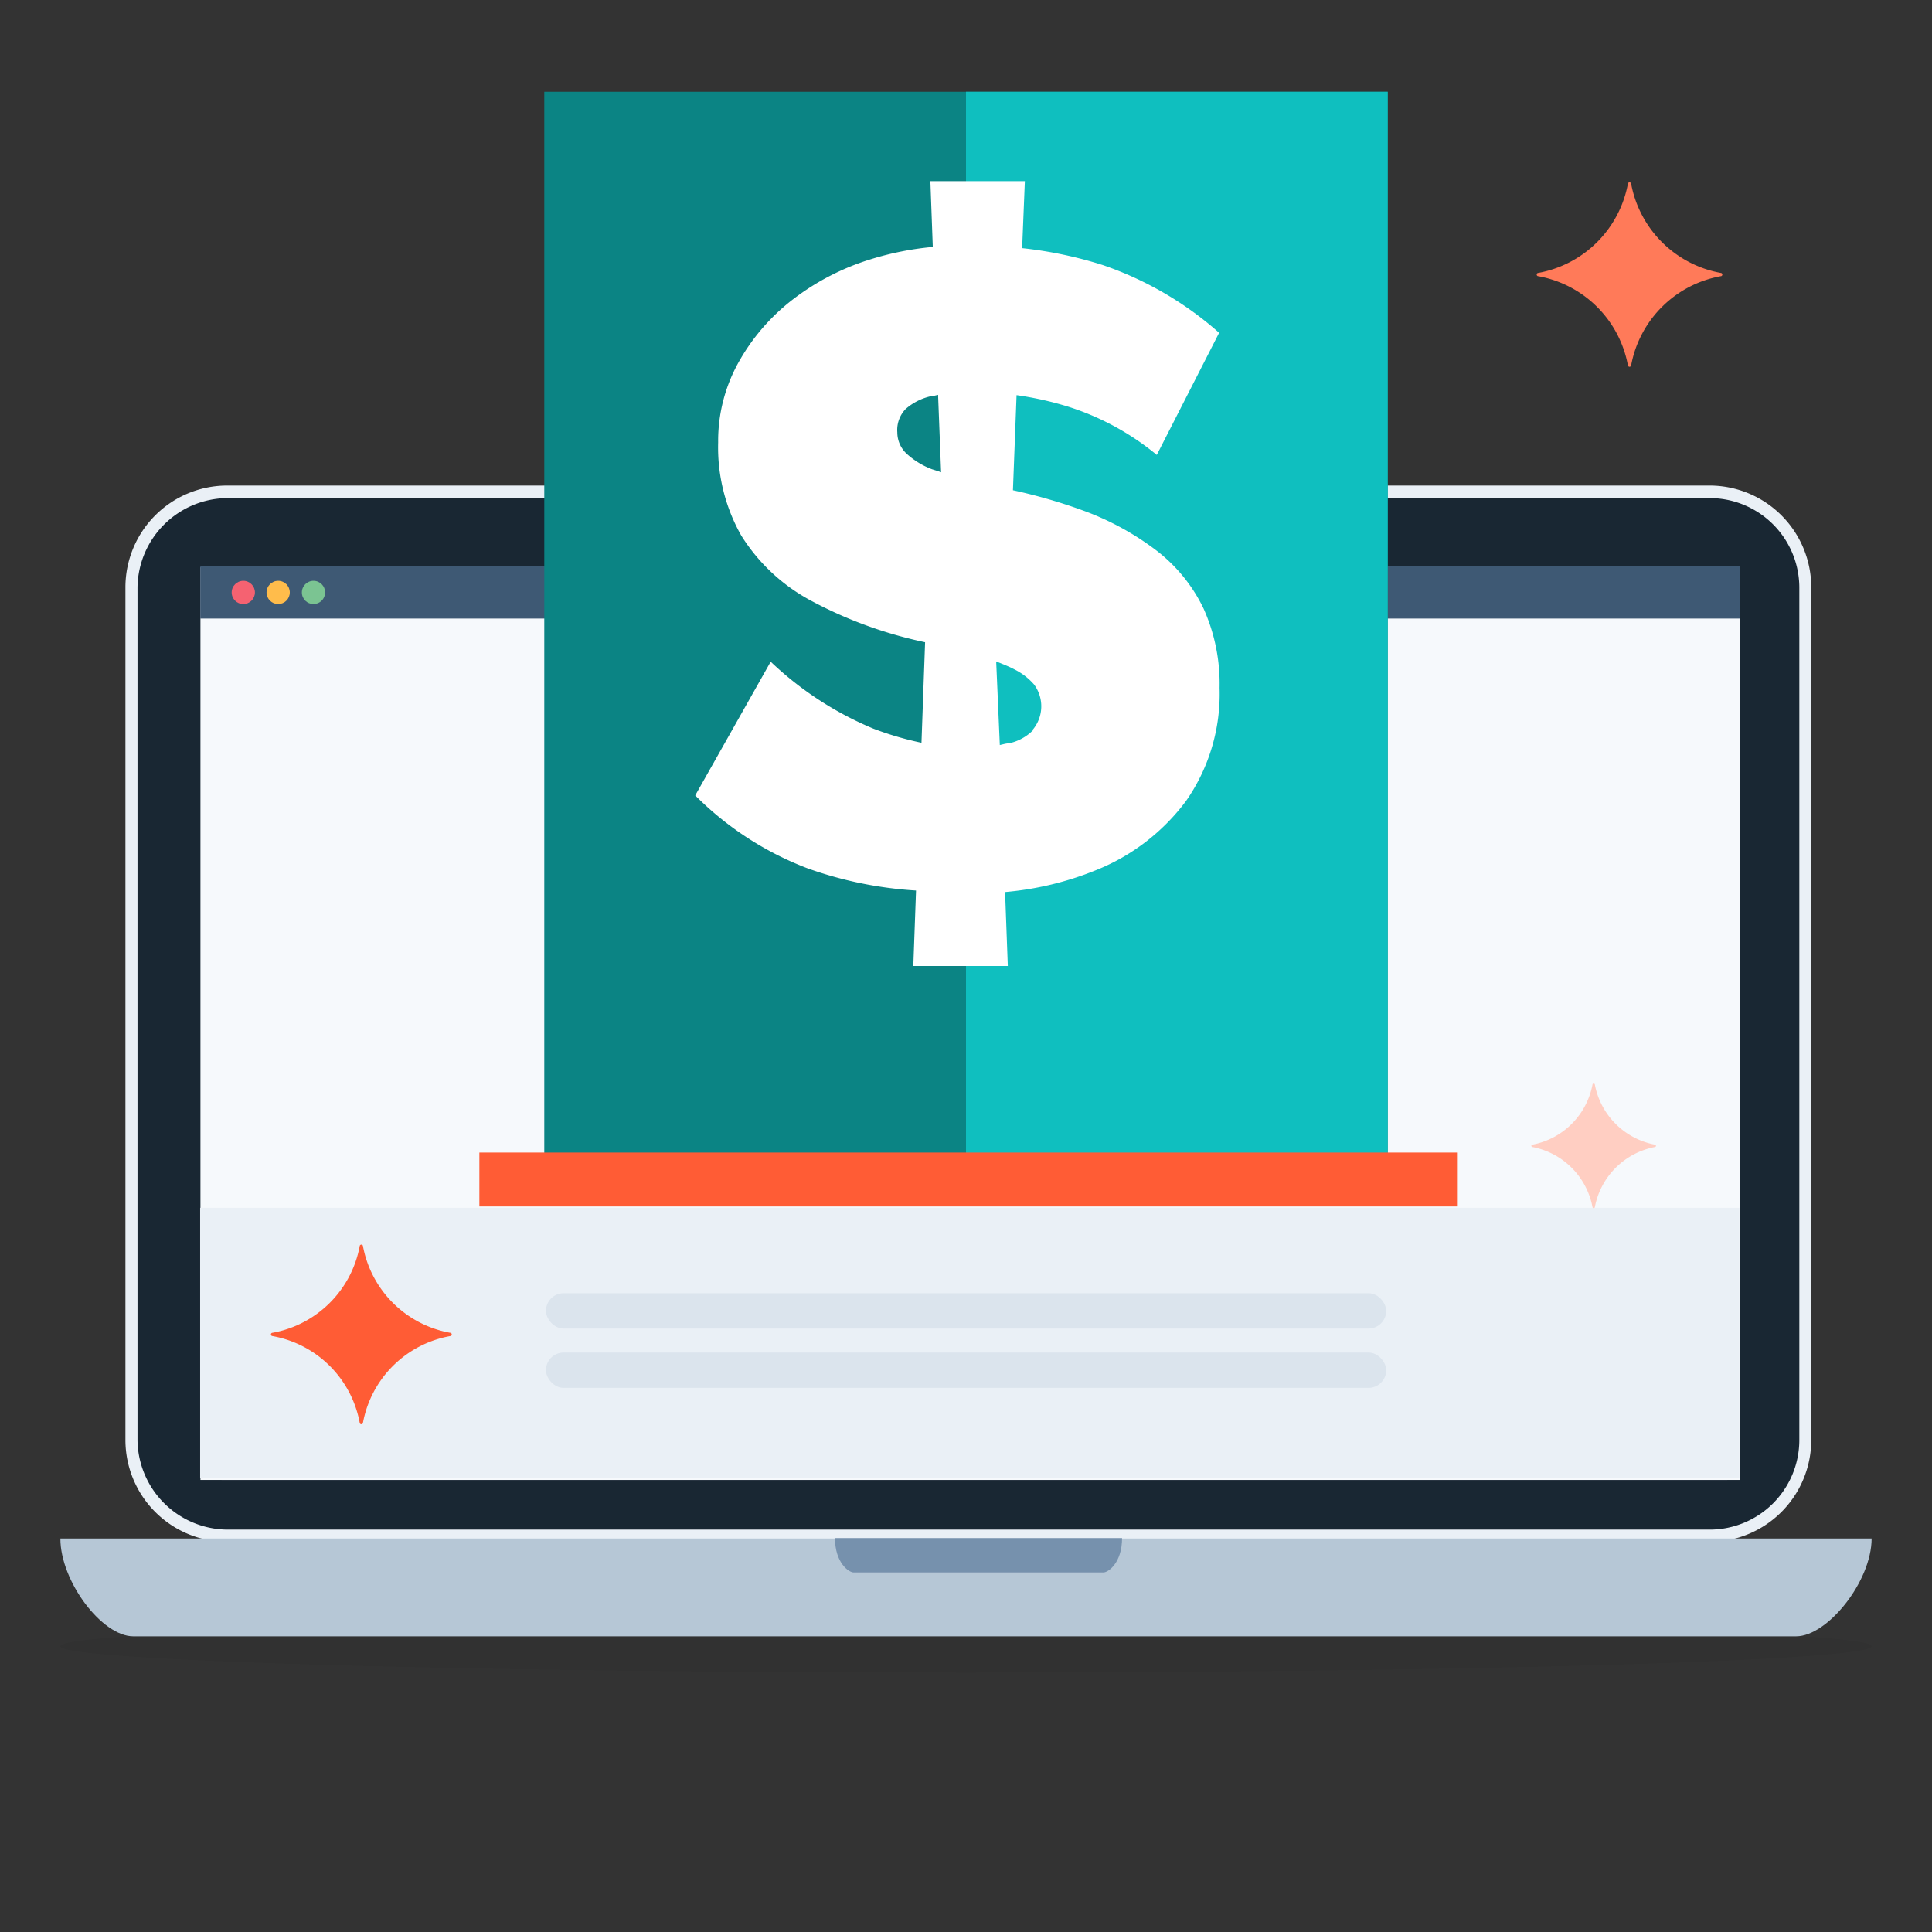
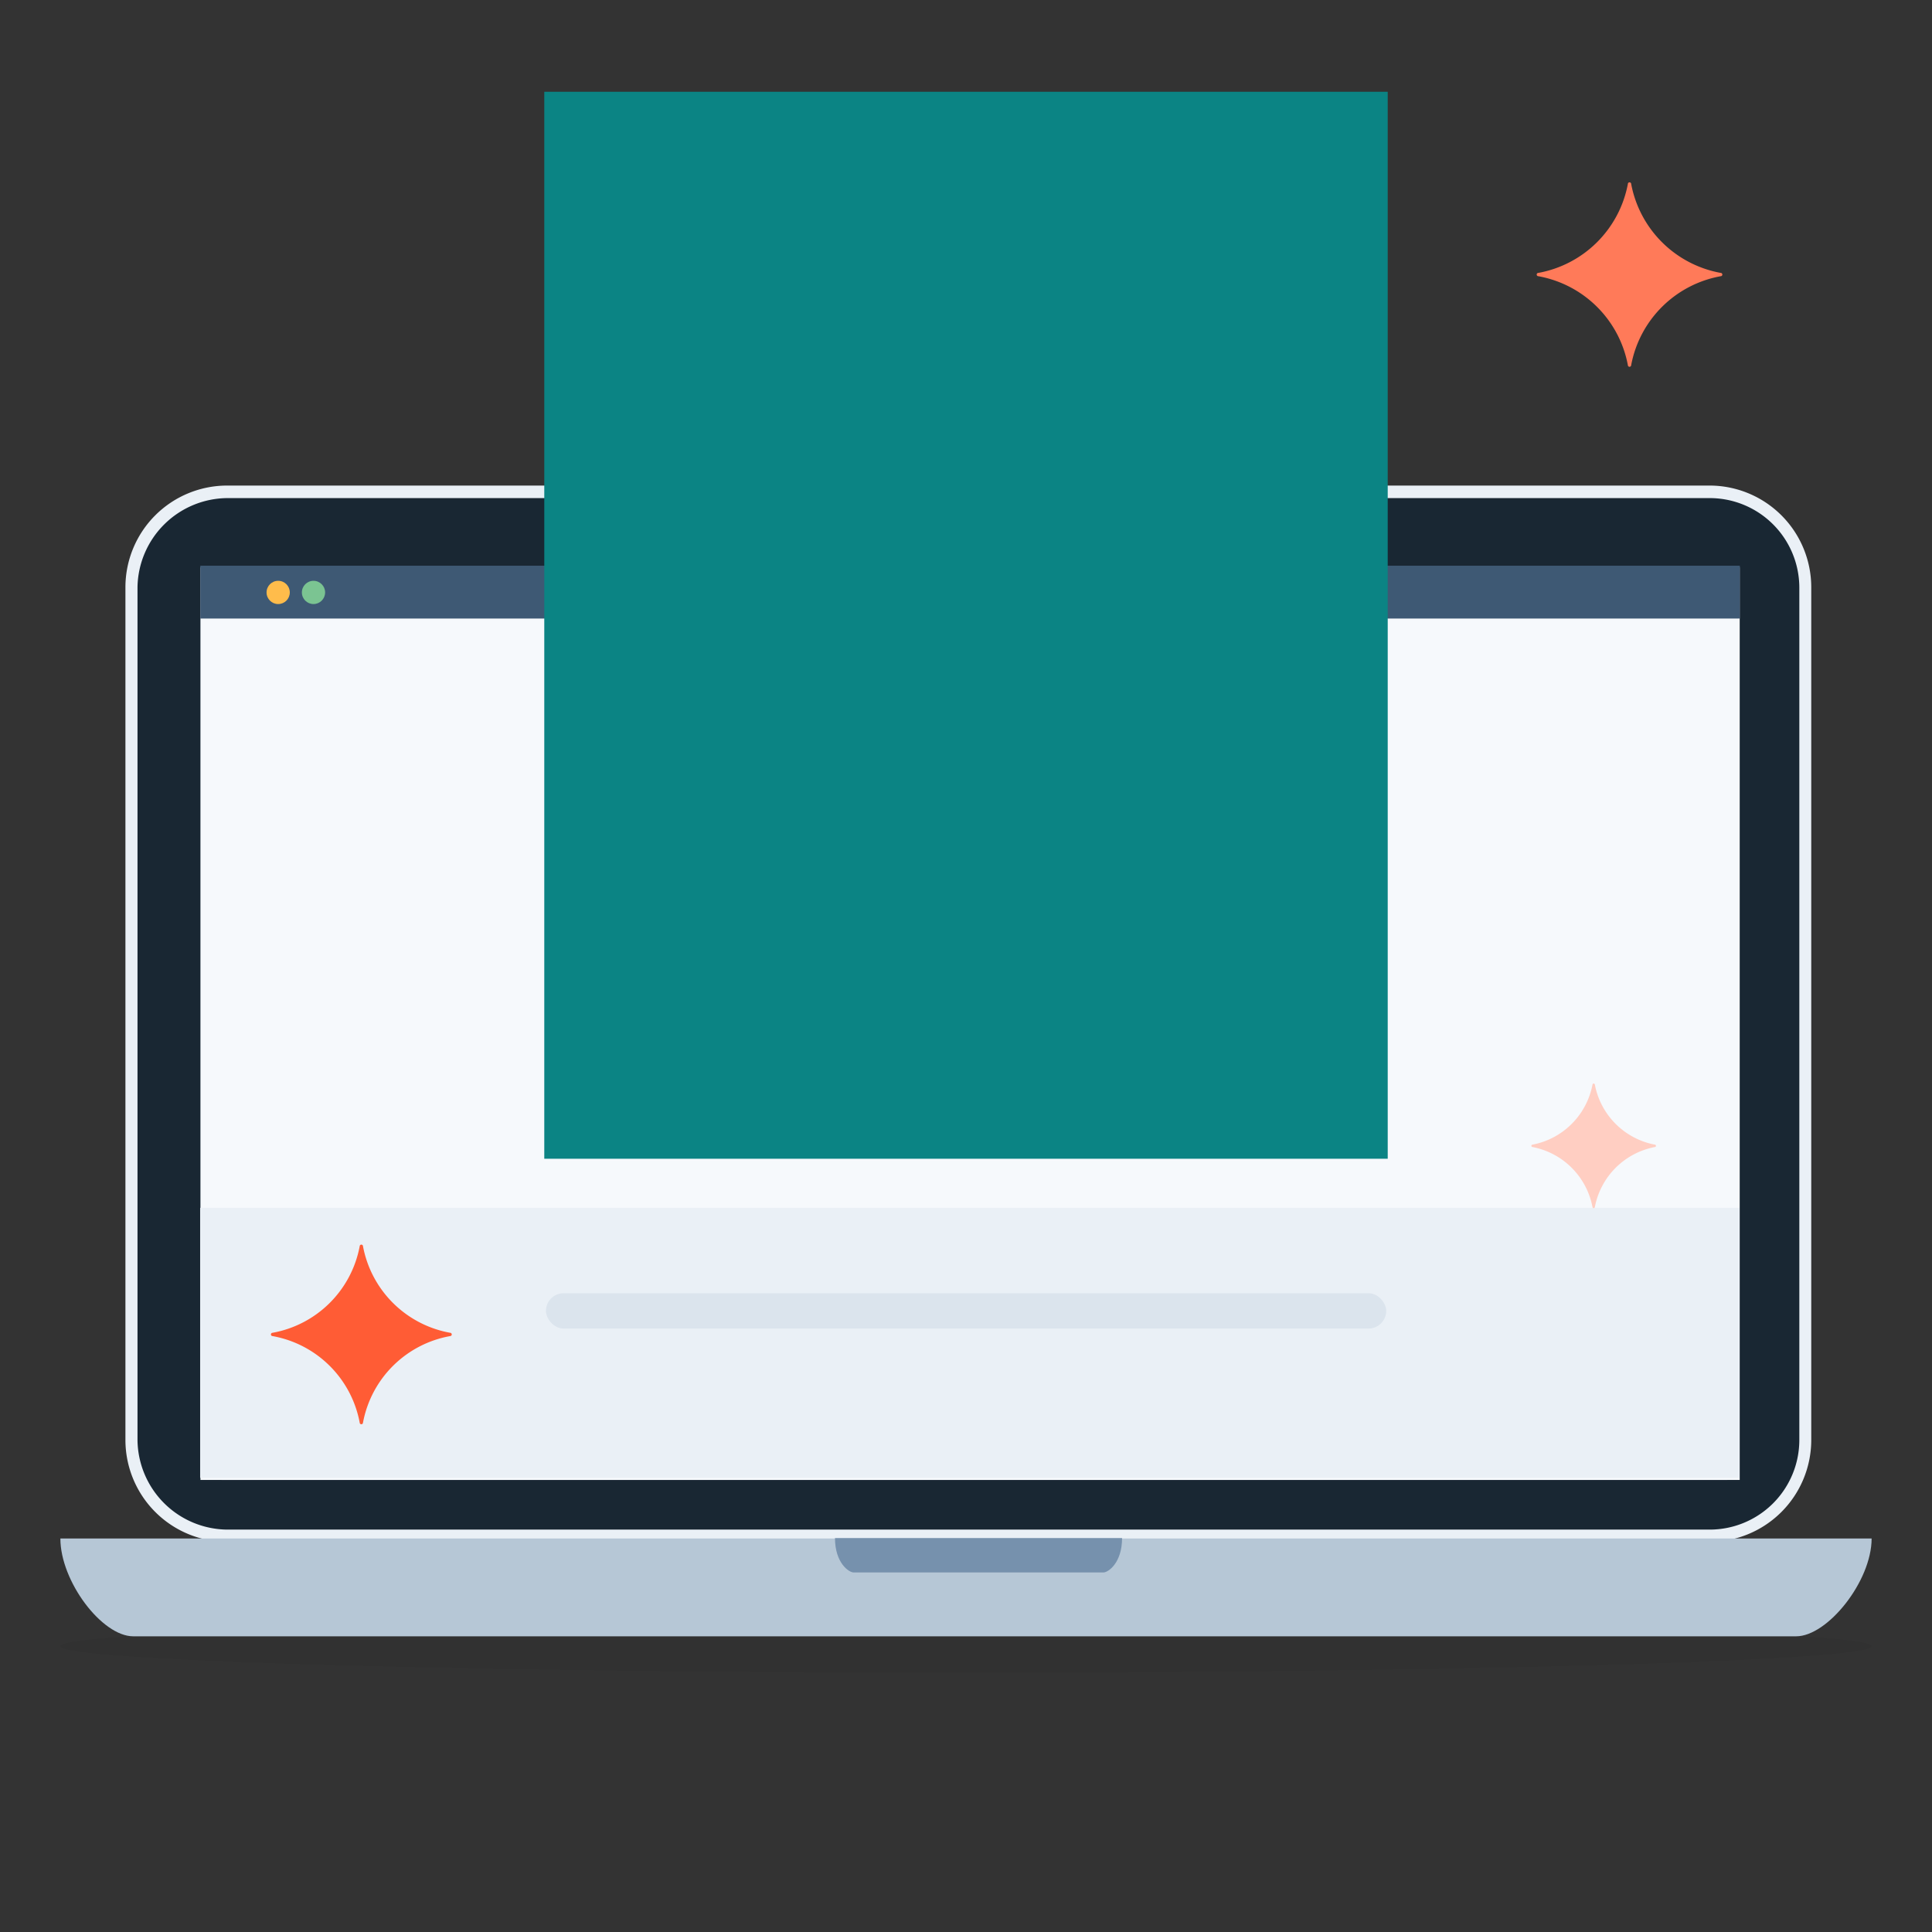
<svg xmlns="http://www.w3.org/2000/svg" id="Layer_2" data-name="Layer 2" viewBox="0 0 128 128">
  <rect x="0" y="0" width="128" height="128" fill="#333333" stroke="none" />
  <defs>
    <style>.cls-1{fill:#192733;}.cls-2{fill:#eaf0f6;}.cls-3{fill:#c4c1e4;}.cls-4{fill:#f6f9fc;}.cls-5{fill:#3e5974;}.cls-6{fill:#0b8484;}.cls-7{fill:#0fbfbf;}.cls-8{fill:#ff5c35;}.cls-9{fill:#f56271;}.cls-10{fill:#ffbc4b;}.cls-11{fill:#7bc492;}.cls-12{opacity:0.05;}.cls-13{fill:#b6c7d6;}.cls-14{fill:#7691ad;}.cls-15{fill:#ff7a59;}.cls-16{fill:#ffcec2;}.cls-17{fill:#fff;}.cls-18{fill:#dbe4ed;}</style>
  </defs>
  <rect class="cls-1" x="8.71" y="32.57" width="110.9" height="69.18" rx="6.33" />
  <path class="cls-2" d="M113.28,102.15H15.05a6.75,6.75,0,0,1-6.74-6.74V38.9a6.74,6.74,0,0,1,6.74-6.73h98.23A6.74,6.74,0,0,1,120,38.9V95.41A6.75,6.75,0,0,1,113.28,102.15ZM15.05,33A6,6,0,0,0,9.11,38.9V95.41a6,6,0,0,0,5.94,5.93h98.23a5.94,5.94,0,0,0,5.93-5.93V38.9A5.94,5.94,0,0,0,113.28,33Z" />
  <rect class="cls-3" x="14.68" y="37.59" width="99.76" height="60.46" />
  <rect class="cls-4" x="13.28" y="37.59" width="101.98" height="60.46" />
  <rect class="cls-2" x="13.26" y="80.02" width="101.98" height="17.89" />
  <rect class="cls-5" x="13.27" y="37.48" width="102" height="3.5" />
  <rect class="cls-6" x="36.06" y="6.08" width="55.88" height="70.69" />
-   <rect class="cls-7" x="64" y="6.08" width="27.94" height="70.69" />
-   <rect class="cls-8" x="31.76" y="76.36" width="64.77" height="3.57" />
-   <circle class="cls-9" cx="16.12" cy="39.25" r="0.77" />
  <circle class="cls-10" cx="18.43" cy="39.25" r="0.77" />
  <circle class="cls-11" cx="20.77" cy="39.25" r="0.77" />
  <g class="cls-12">
    <ellipse cx="64" cy="109.07" rx="60" ry="1.74" />
  </g>
  <path class="cls-13" d="M8.83,108.41H119c2.08,0,5-3.65,5-6.48H4C4,104.76,6.75,108.41,8.83,108.41Z" />
  <path class="cls-14" d="M65.16,101.9H55.32c0,1.65.92,2.28,1.24,2.28H73.1c.32,0,1.24-.63,1.24-2.28Z" />
-   <path class="cls-8" d="M29.82,88.3a7.17,7.17,0,0,1-5.77-5.73.11.11,0,0,0-.22,0,7.17,7.17,0,0,1-5.77,5.73.11.11,0,0,0,0,.22,7.16,7.16,0,0,1,5.77,5.73.11.11,0,0,0,.22,0,7.16,7.16,0,0,1,5.77-5.73A.11.11,0,0,0,29.82,88.3Z" />
+   <path class="cls-8" d="M29.82,88.3a7.17,7.17,0,0,1-5.77-5.73.11.11,0,0,0-.22,0,7.17,7.17,0,0,1-5.77,5.73.11.11,0,0,0,0,.22,7.16,7.16,0,0,1,5.77,5.73.11.11,0,0,0,.22,0,7.16,7.16,0,0,1,5.77-5.73A.11.11,0,0,0,29.82,88.3" />
  <path class="cls-15" d="M114,18.08a7.38,7.38,0,0,1-5.93-5.89.11.11,0,0,0-.22,0,7.38,7.38,0,0,1-5.93,5.89.11.11,0,0,0,0,.22,7.37,7.37,0,0,1,5.93,5.89.11.11,0,0,0,.22,0A7.37,7.37,0,0,1,114,18.3.11.11,0,0,0,114,18.08Z" />
  <path class="cls-16" d="M109.66,75.84a5,5,0,0,1-4-4,.08.08,0,0,0-.15,0,5,5,0,0,1-4,4,.08.08,0,0,0,0,.15,5,5,0,0,1,4,4,.08.08,0,0,0,.15,0,5,5,0,0,1,4-4A.08.08,0,0,0,109.66,75.84Z" />
-   <path class="cls-17" d="M76.64,36.49a18.43,18.43,0,0,0-4.7-2.6,35.76,35.76,0,0,0-4.83-1.41l.24-6.3a21.86,21.86,0,0,1,3.44.77,17.52,17.52,0,0,1,5.85,3.19l4.13-8.09a22.65,22.65,0,0,0-7.71-4.49,27.28,27.28,0,0,0-5.34-1.12L67.9,12H61.64l.16,4.36a20,20,0,0,0-4.09.81,16.34,16.34,0,0,0-5.17,2.66,13.62,13.62,0,0,0-3.6,4.16,10.67,10.67,0,0,0-1.36,5.32,11.84,11.84,0,0,0,1.53,6.17,12.27,12.27,0,0,0,4.61,4.31,28.36,28.36,0,0,0,7.57,2.76l-.24,6.66a21,21,0,0,1-3.2-.94,22.31,22.31,0,0,1-6.79-4.43l-5,8.86a21.07,21.07,0,0,0,7.47,4.84A26.09,26.09,0,0,0,60.69,59L60.51,64h6.26l-.18-4.9a20.69,20.69,0,0,0,6-1.44,13.81,13.81,0,0,0,6-4.61,12.4,12.4,0,0,0,2.21-7.47,12.16,12.16,0,0,0-1.06-5.26A10.66,10.66,0,0,0,76.64,36.49Zm-14.89-5.4a5.18,5.18,0,0,1-1.65-1,1.93,1.93,0,0,1-.65-1.44A2,2,0,0,1,60,27.1a3.79,3.79,0,0,1,1.68-.85c.15,0,.32-.06.47-.09l.2,5.13C62.18,31.22,62,31.17,61.75,31.09Zm6.71,17.27a3.17,3.17,0,0,1-1.63.89c-.18,0-.39.07-.59.11L66,43.82c.41.17.84.33,1.21.53a4.18,4.18,0,0,1,1.3,1,2.42,2.42,0,0,1-.09,3Z" />
  <rect class="cls-18" x="36.17" y="85.68" width="55.67" height="2.34" rx="1.17" />
-   <rect class="cls-18" x="36.17" y="89.61" width="55.67" height="2.34" rx="1.17" />
</svg>